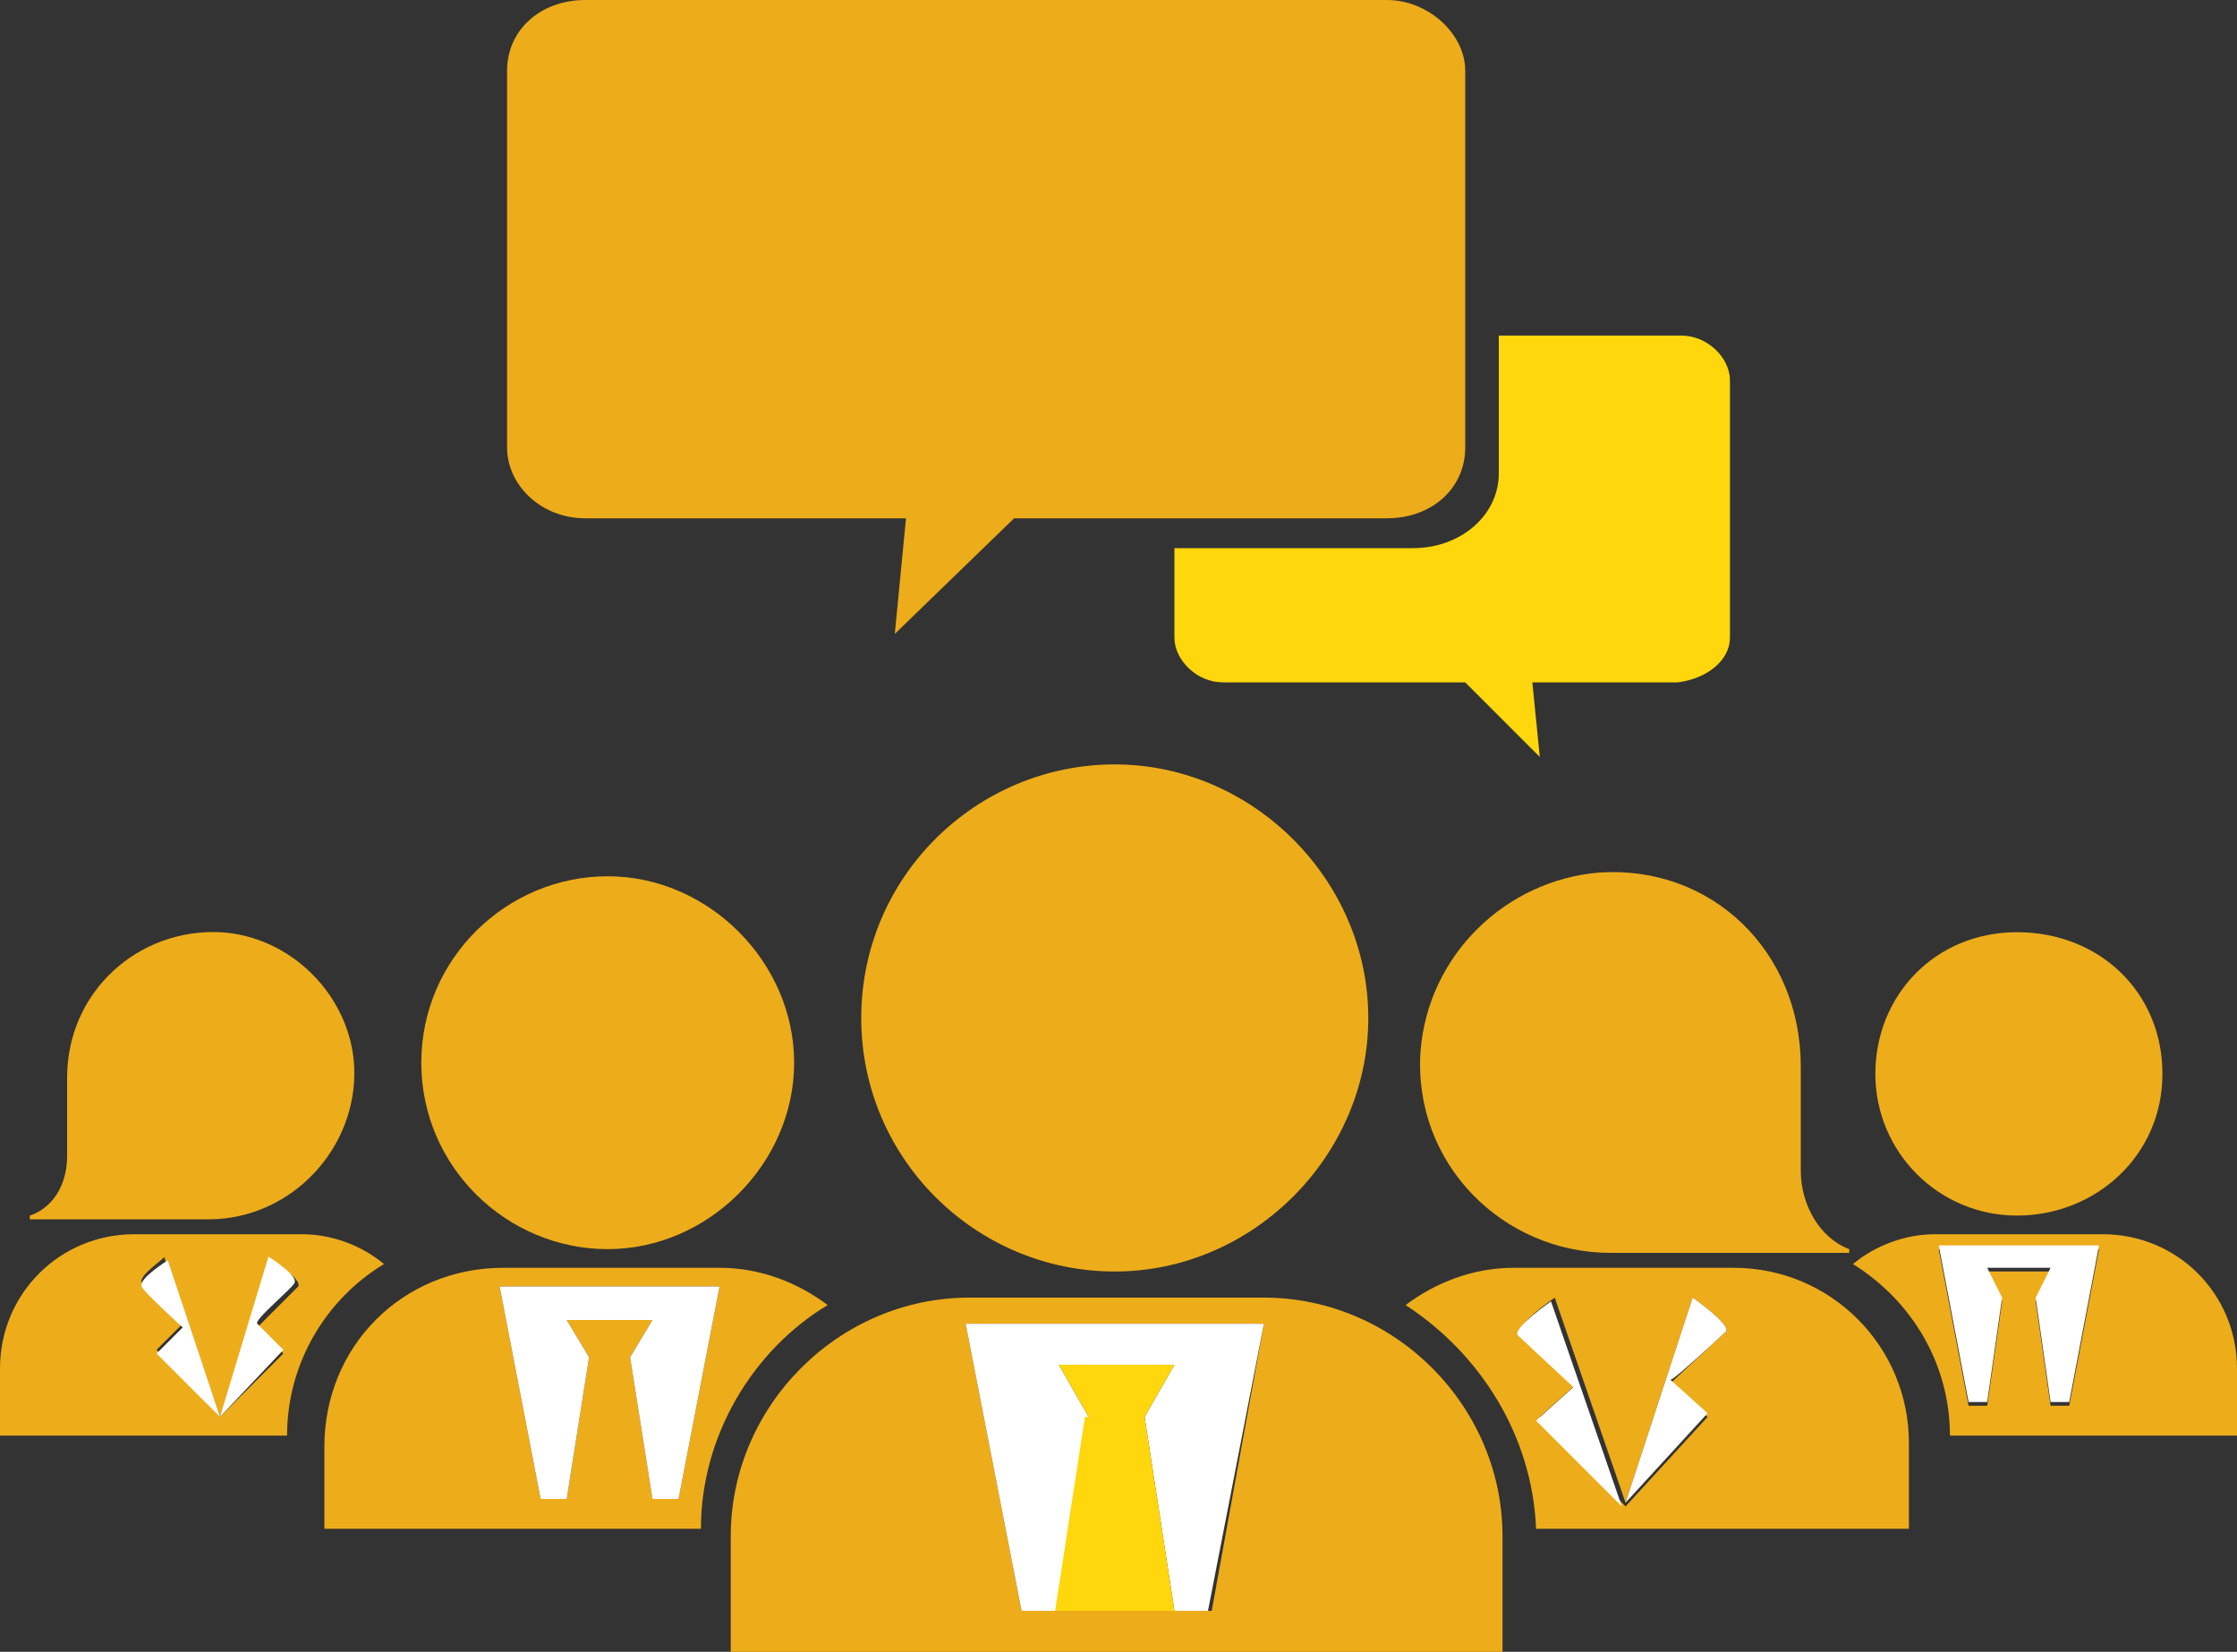
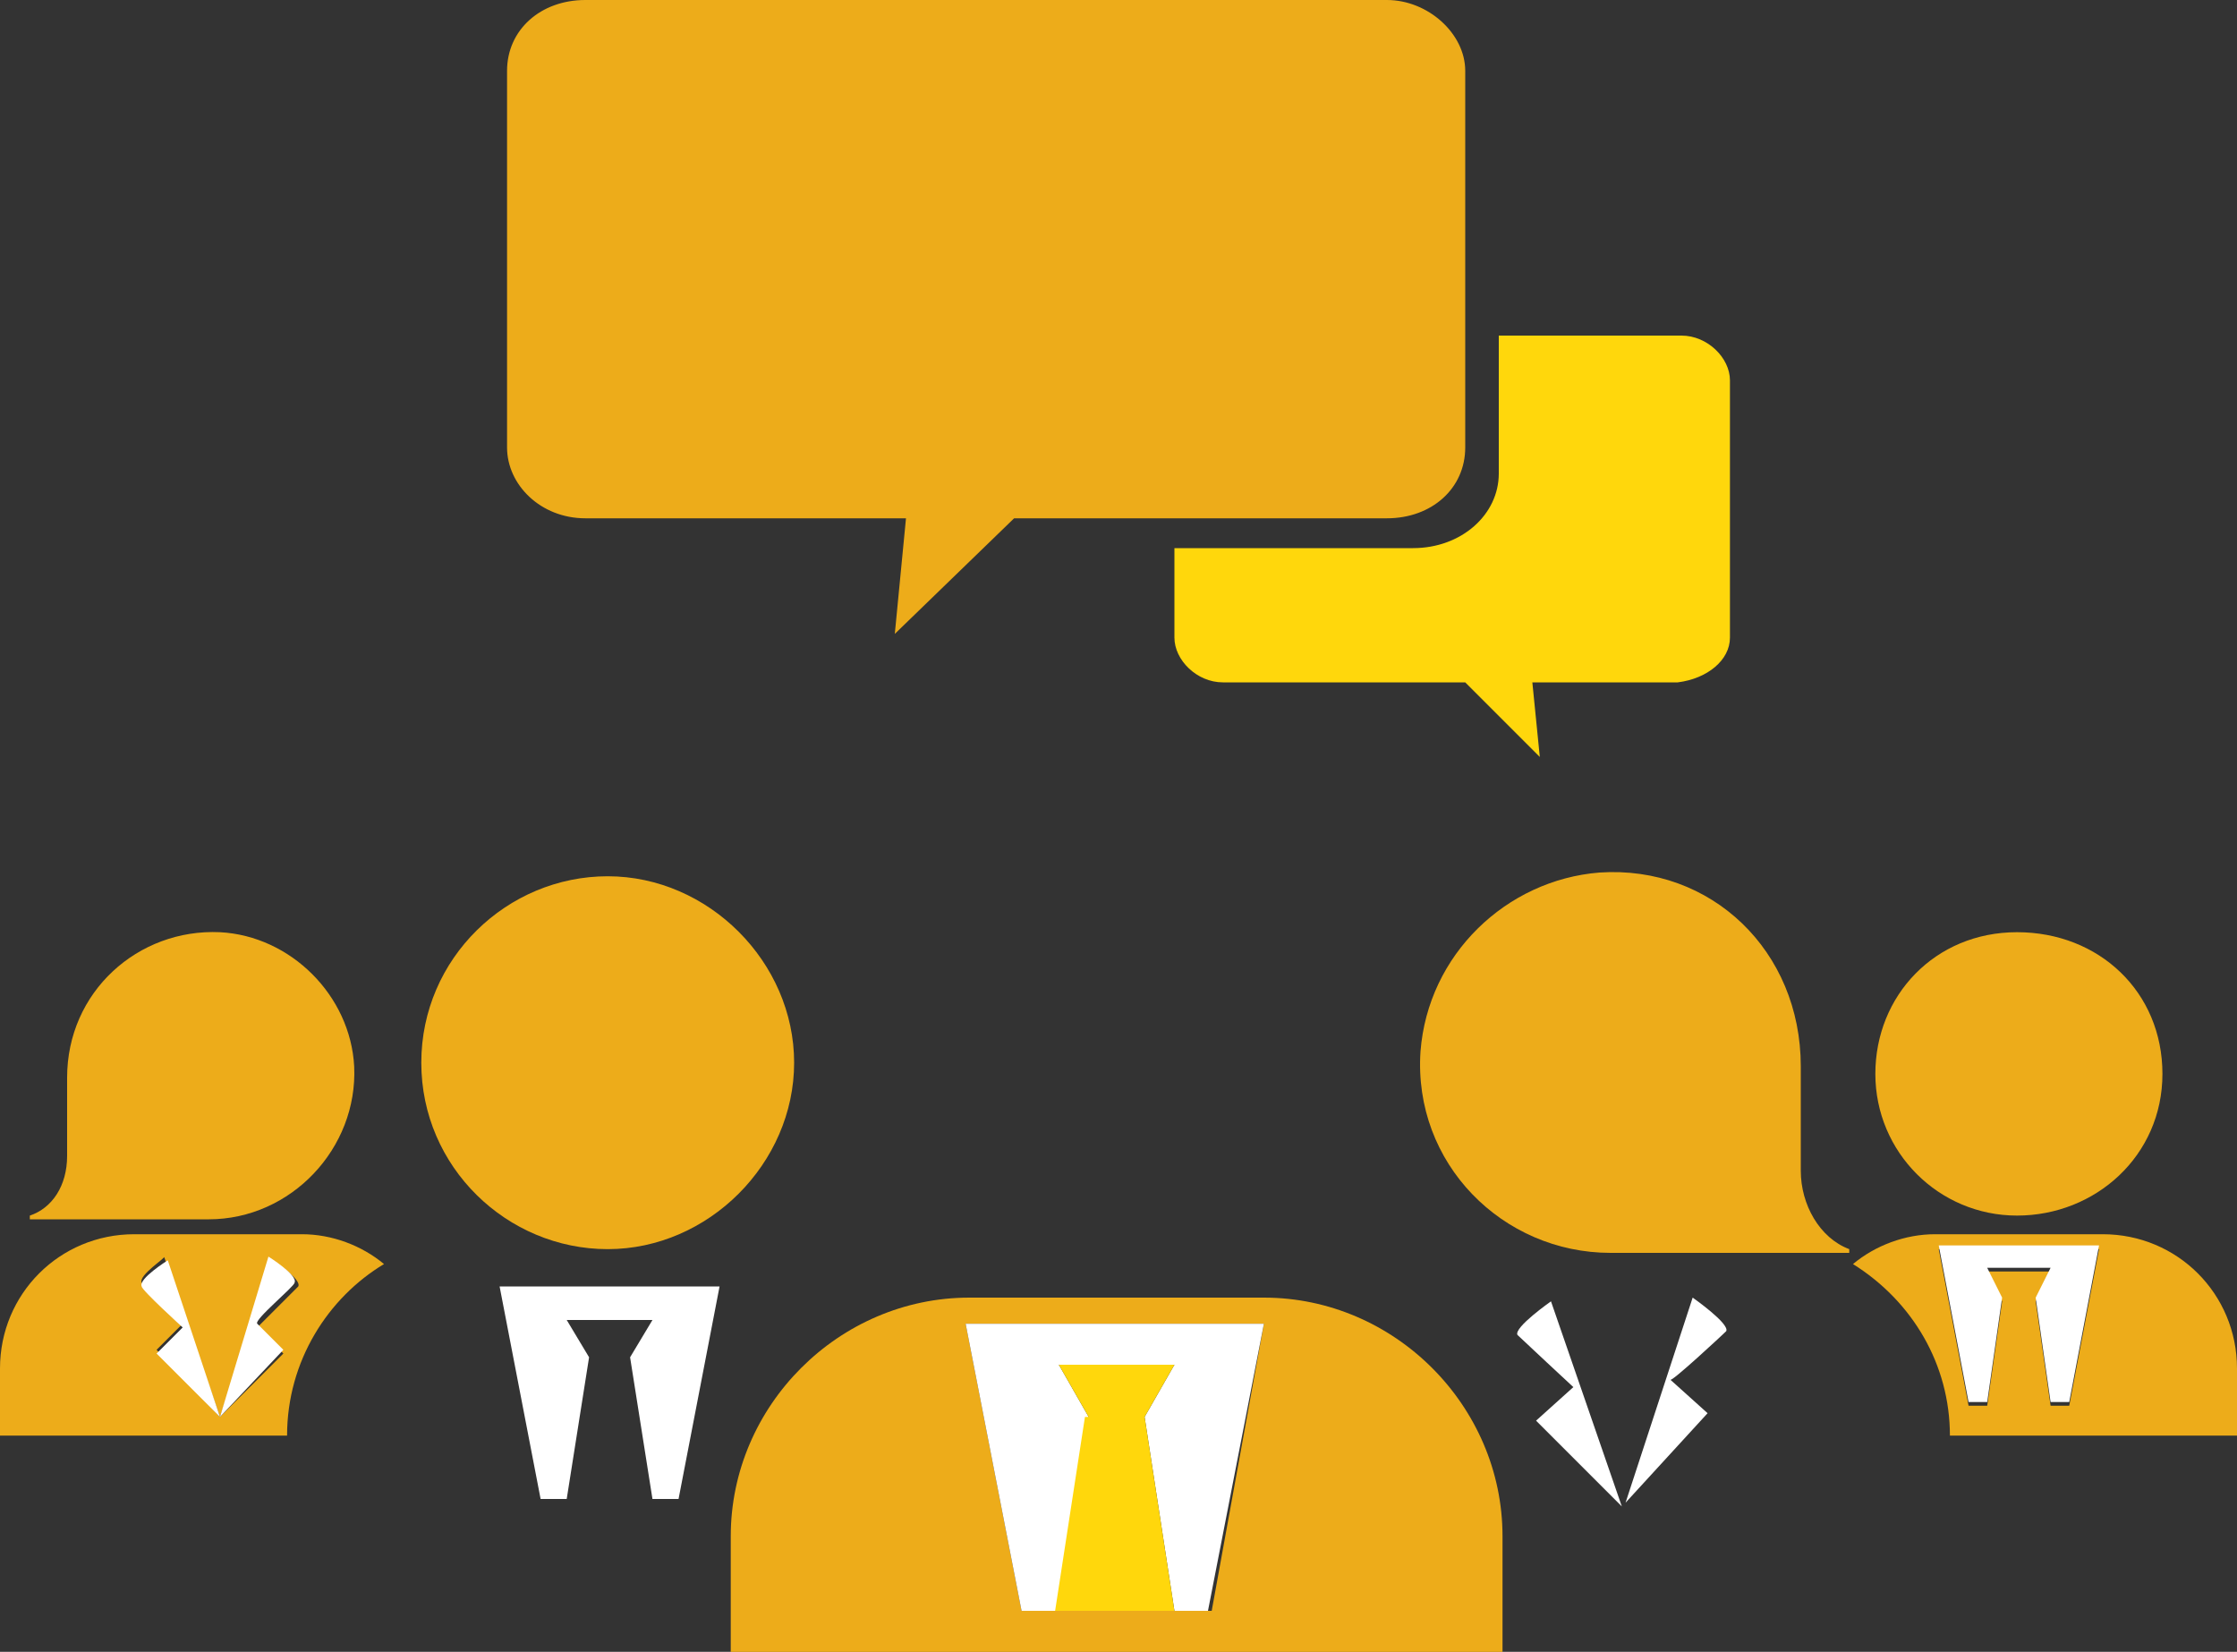
<svg xmlns="http://www.w3.org/2000/svg" version="1.1" id="Livello_1" x="0px" y="0px" viewBox="0 0 60 44.3" style="enable-background:new 0 0 60 44.3;" xml:space="preserve">
  <rect x="0" y="0" width="60" height="44.3" fill="#333333" stroke="none" />
  <style type="text/css">
	.st0{fill:#EDAC1A;}
	.st1{fill:#FFD70C;}
	.st2{fill:#FFFFFF;}
</style>
  <g id="a">
</g>
  <g>
    <path class="st0" d="M27.2,13.9h10c1.2,0,2.1-0.8,2.1-1.9V1.9c0-1-1-1.9-2.1-1.9H15.7c-1.2,0-2.1,0.8-2.1,1.9V12   c0,1,0.9,1.9,2.1,1.9h8.6L24,17L27.2,13.9L27.2,13.9z" />
    <path class="st1" d="M46.4,17.1v-6.9c0-0.6-0.6-1.2-1.3-1.2h-4.9v3.7c0,1.1-1,2-2.3,2h-6.4v2.4c0,0.6,0.6,1.2,1.3,1.2h6.5l2,2   l-0.2-2h3.9C45.8,18.2,46.4,17.7,46.4,17.1L46.4,17.1z" />
    <path class="st0" d="M11.3,28.5c0,2.8,2.3,5,5,5s5-2.3,5-5s-2.3-5-5-5S11.3,25.7,11.3,28.5z" />
-     <path class="st0" d="M40.6,34c-1.1,0-2.1,0.4-2.9,1c2,1.3,3.4,3.5,3.5,6h10v-2.3c0-2.6-2.1-4.7-4.7-4.7L40.6,34L40.6,34z    M44.8,37.1l1,0.9l-2.2,2.4L41.3,38l1-0.9c0,0-1.4-1.3-1.5-1.4c-0.1-0.2,0.9-0.9,0.9-0.9l1.9,5.5l1.8-5.5c0,0,1,0.7,0.9,0.9   C46.2,35.8,44.8,37.1,44.8,37.1L44.8,37.1z" />
-     <path class="st0" d="M8.7,38.8V41h10.1c0-2.5,1.4-4.8,3.4-6c-0.8-0.6-1.8-1-2.9-1h-5.8C10.8,34,8.7,36.1,8.7,38.8z M19,34.5   c0.1,0,0.2,0,0.3,0l-1.1,5.7h-0.7l-0.6-3.8h0l0.6-1h-2.3l0.6,1h0l-0.6,3.8h-0.7l-1.1-5.7c0.1,0,0.2,0,0.3,0   C13.7,34.5,19,34.5,19,34.5z" />
    <path class="st2" d="M16.9,36.4l0.6,3.8h0.7l1.1-5.7c-0.1,0-0.2,0-0.3,0h-5.3c-0.1,0-0.2,0-0.3,0l1.1,5.7h0.7l0.6-3.8h0l-0.6-1h2.3   L16.9,36.4C16.9,36.4,16.9,36.4,16.9,36.4z" />
-     <path class="st0" d="M23.1,27.3c0,3.8,3.1,6.8,6.8,6.8s6.8-3.1,6.8-6.8s-3.1-6.8-6.8-6.8S23.1,23.5,23.1,27.3z" />
    <polygon class="st0" points="29.2,38 28.4,36.6 28.4,36.6  " />
    <path class="st0" d="M26,34.8c-3.5,0-6.4,2.9-6.4,6.4v3.1h20.7v-3.1c0-3.5-2.9-6.4-6.4-6.4C33.9,34.8,26,34.8,26,34.8z M32.5,43.2   h-5.1l-1.5-7.7c0.1,0,0.3,0,0.4,0h7.2c0.2,0,0.3,0,0.4,0L32.5,43.2L32.5,43.2z" />
    <path class="st2" d="M30.7,38l0.8,5.2h0.9l1.5-7.7c-0.1,0-0.3,0-0.4,0h-7.2c-0.1,0-0.3,0-0.4,0l1.5,7.7h1l0.8-5.2h0l-0.8-1.4h3.1   L30.7,38L30.7,38L30.7,38z" />
    <polygon class="st1" points="28.3,43.2 31.5,43.2 30.7,38 30.7,38 31.5,36.6 28.4,36.6 29.2,38 29.1,38  " />
    <path class="st2" d="M46.3,35.7c0.1-0.2-0.9-0.9-0.9-0.9l-1.8,5.5l2.2-2.4l-1-0.9C44.8,37.1,46.2,35.8,46.3,35.7L46.3,35.7z" />
    <path class="st2" d="M43.5,40.4l-1.9-5.5c0,0-1,0.7-0.9,0.9c0.1,0.1,1.5,1.4,1.5,1.4l-1,0.9L43.5,40.4L43.5,40.4z" />
    <path class="st0" d="M42.9,23.4c-2.5,0.2-4.6,2.2-4.8,4.8c-0.2,3,2.2,5.4,5.1,5.4c0.1,0,0.2,0,0.3,0h6.1l0-0.1   c-0.8-0.3-1.3-1.2-1.3-2.1v-2.7l0,0v-0.1C48.3,25.5,45.9,23.2,42.9,23.4L42.9,23.4z" />
    <path class="st0" d="M0,36.7v1.8h7.7c0-2,1.1-3.7,2.6-4.6c-0.6-0.5-1.4-0.8-2.2-0.8H3.6C1.6,33.1,0,34.7,0,36.7z M4.4,33.7L5.9,38   l1.4-4.2c0,0,0.8,0.5,0.7,0.7c-0.1,0.1-1.1,1.1-1.1,1.1l0.7,0.7L5.9,38l-1.7-1.8l0.7-0.7c0,0-1.1-1-1.1-1.1   C3.7,34.2,4.5,33.7,4.4,33.7L4.4,33.7z" />
    <path class="st2" d="M5.9,38l-1.4-4.2c0,0-0.8,0.5-0.7,0.7c0,0.1,1.1,1.1,1.1,1.1l-0.7,0.7L5.9,38L5.9,38z" />
    <path class="st2" d="M7.9,34.4c0.1-0.2-0.7-0.7-0.7-0.7L5.9,38l1.7-1.8l-0.7-0.7C6.8,35.4,7.9,34.5,7.9,34.4L7.9,34.4z" />
    <path class="st0" d="M1.8,31c0,0.8-0.4,1.4-1,1.6l0,0.1h4.8c2.2,0,4-1.9,3.9-4.1c-0.1-1.9-1.7-3.5-3.6-3.6   c-2.2-0.1-4.1,1.6-4.1,3.9v0.1l0,0L1.8,31L1.8,31z" />
    <path class="st0" d="M51.9,33.1c-0.8,0-1.6,0.3-2.2,0.8c1.6,1,2.6,2.7,2.6,4.6H60v-1.8c0-2-1.6-3.6-3.6-3.6   C56.4,33.1,51.9,33.1,51.9,33.1z M55.5,37.7H55l-0.4-2.8h0l0.4-0.8h-1.7l0.4,0.8h0l-0.4,2.8h-0.5l-0.8-4.2c0.1,0,0.2,0,0.2,0h3.9   c0.1,0,0.2,0,0.2,0L55.5,37.7L55.5,37.7z" />
    <path class="st0" d="M50.3,28.8c0,2.1,1.7,3.8,3.8,3.8S58,31,58,28.8S56.3,25,54.1,25S50.3,26.7,50.3,28.8z" />
    <path class="st2" d="M54.6,34.8l0.4,2.8h0.5l0.8-4.2c-0.1,0-0.2,0-0.2,0h-3.9c-0.1,0-0.2,0-0.2,0l0.8,4.2h0.5l0.4-2.8h0l-0.4-0.8   H55L54.6,34.8L54.6,34.8L54.6,34.8z" />
  </g>
</svg>